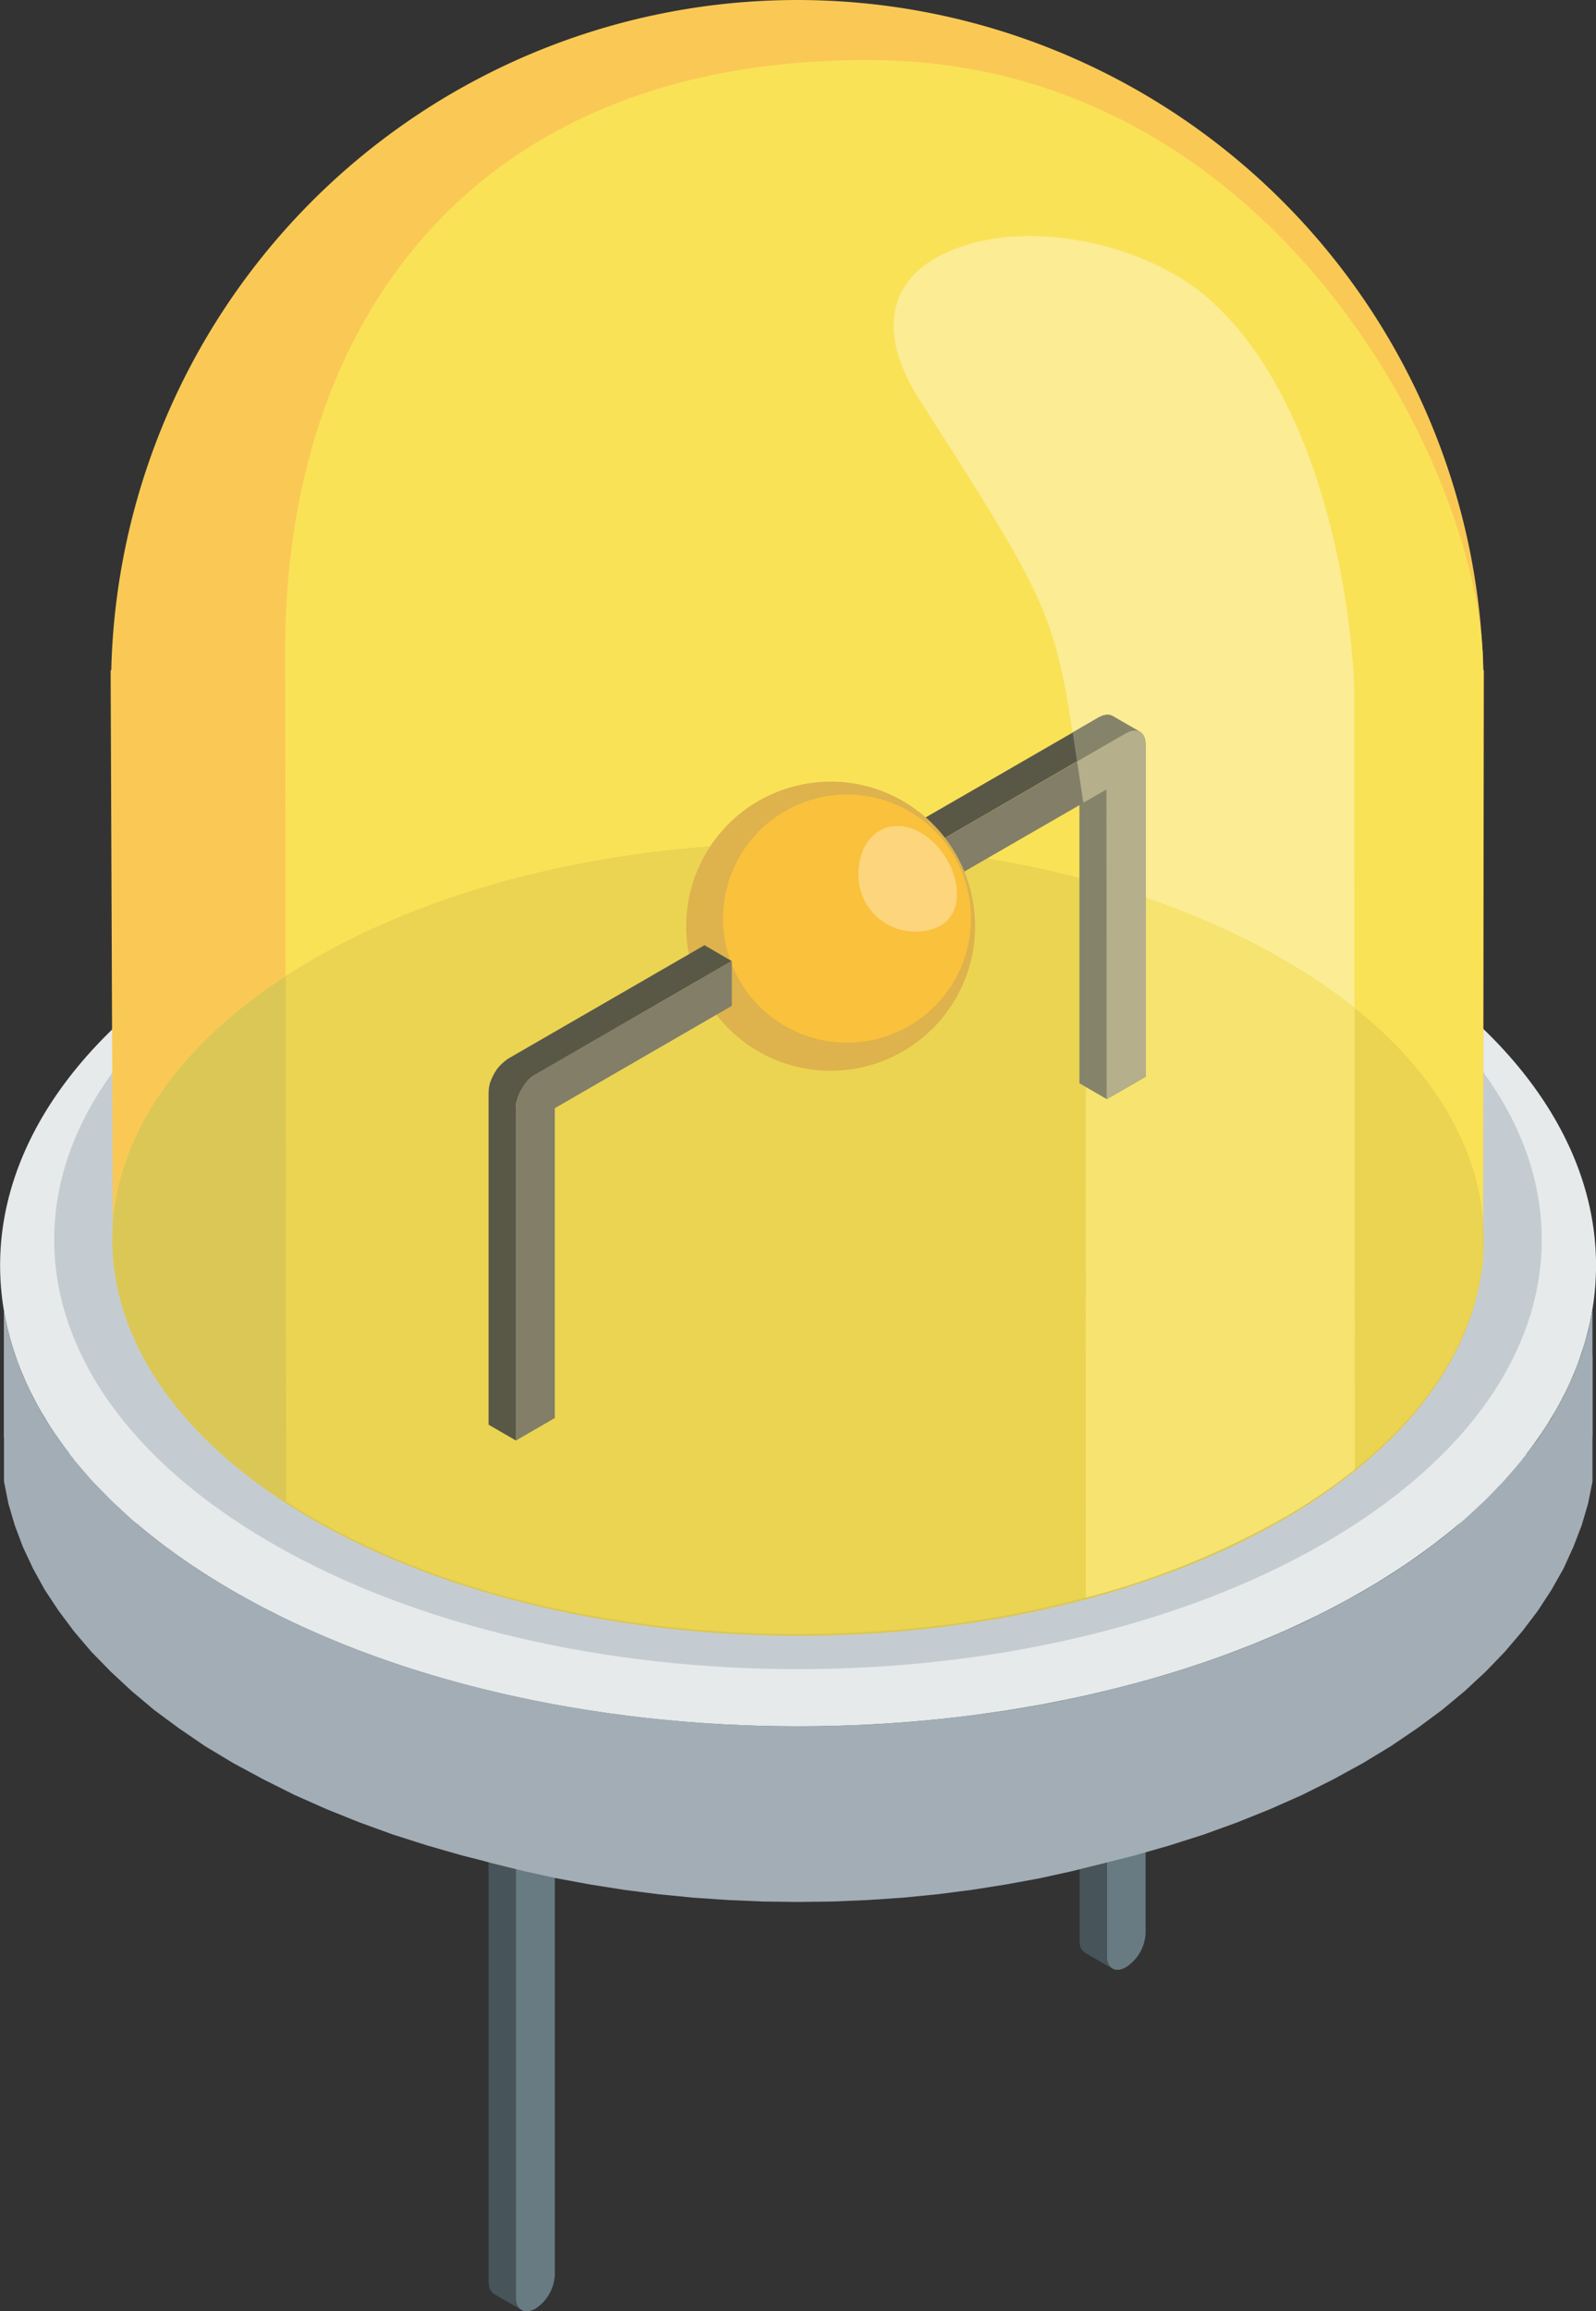
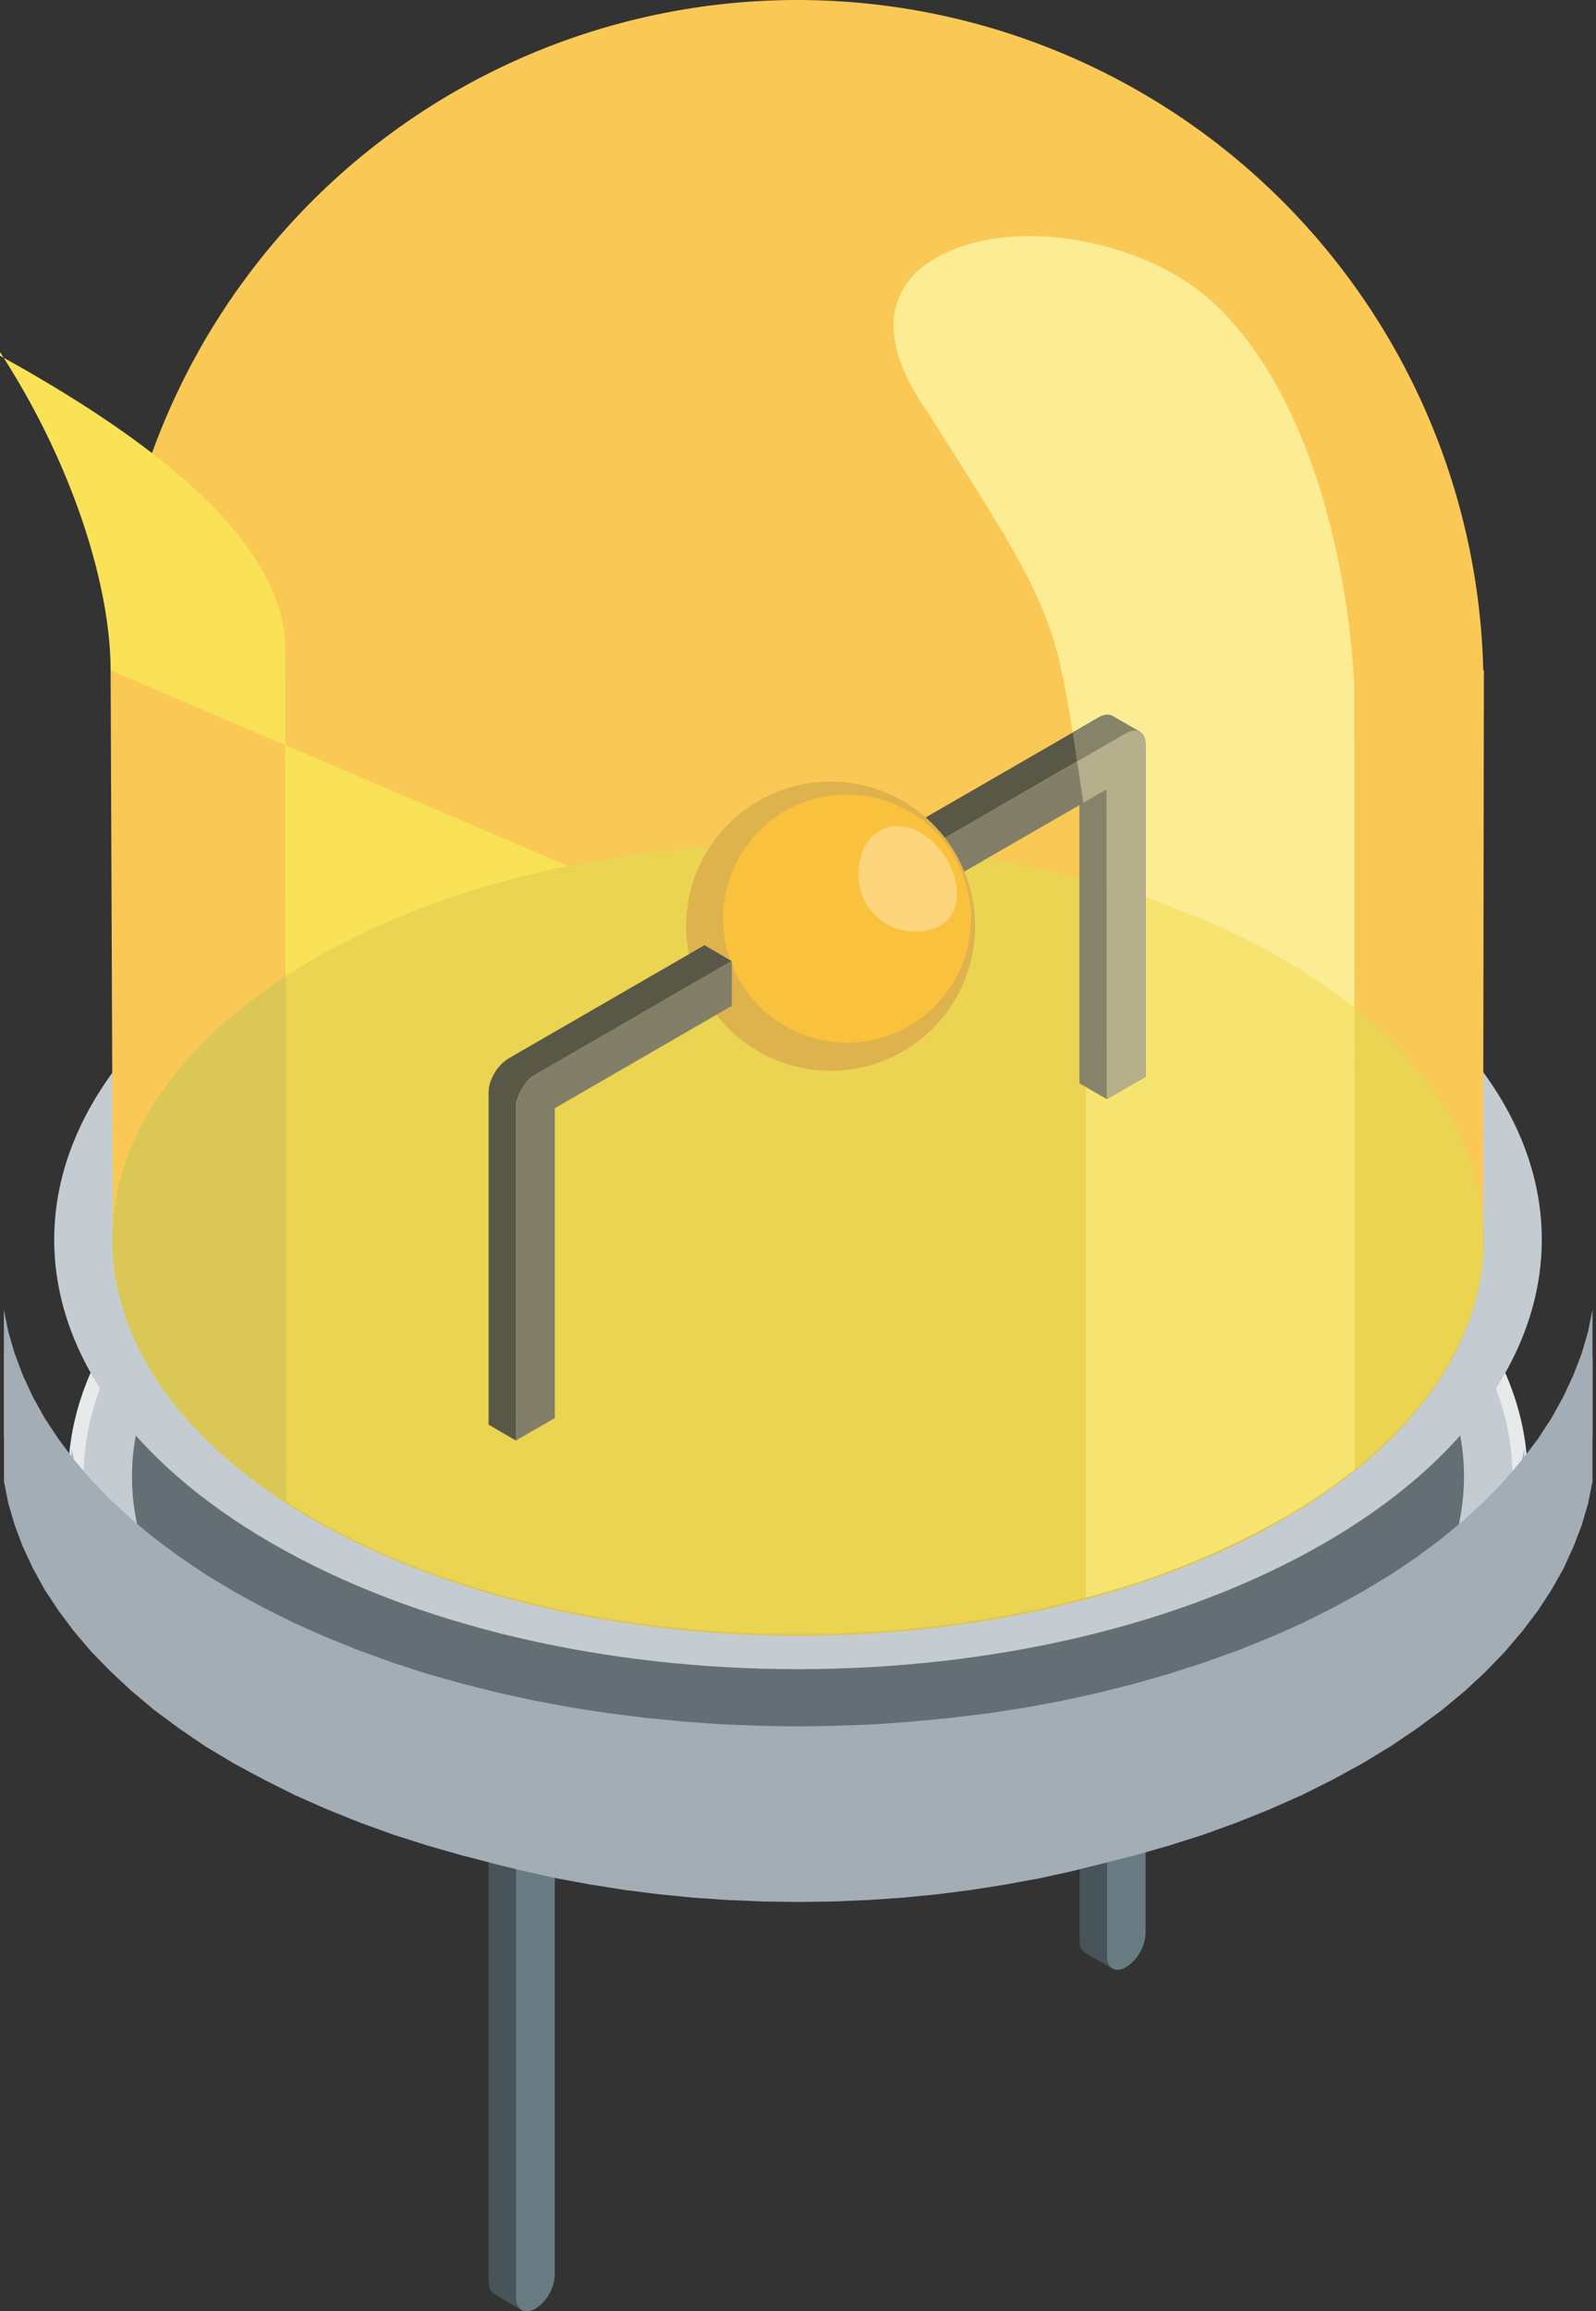
<svg xmlns="http://www.w3.org/2000/svg" data-name="グループ 223" width="72.754" height="105.273">
  <rect width="100%" height="100%" fill="#333333" stroke="none" />
  <defs>
    <clipPath id="a">
      <path data-name="長方形 393" fill="none" d="M0 0h72.754v105.273H0z" />
    </clipPath>
  </defs>
  <path data-name="パス 773" d="M49.212 72.025v16.351l.01.2.049.166.088.117.107.088 1.248.722-.117-.088-.078-.127-.052-.171-.02-.185V72.741l1.779-1.024-1.248-.712z" fill="#475459" />
  <path data-name="パス 774" d="M22.271 82.309v21.615l.02.2.049.166.088.117.107.088 1.248.722-.117-.088-.078-.123-.049-.176-.02-.185V83.031l1.776-1.024-1.249-.712z" fill="#475459" />
  <g data-name="グループ 222">
    <g data-name="グループ 221" clip-path="url(#a)" fill-rule="evenodd">
      <path data-name="パス 775" d="M25.292 82.01v21.615a1.958 1.958 0 01-.886 1.531c-.488.283-.888.049-.888-.507V83.034z" fill="#687b82" />
      <path data-name="パス 776" d="M52.222 71.72v16.347a1.958 1.958 0 01-.888 1.531c-.488.283-.878.059-.878-.507V72.744z" fill="#687b82" />
      <path data-name="パス 777" d="M12.855 53.676c12.992-7.5 34.041-7.5 47.033 0s13 19.664.01 27.164-34.06 7.491-47.053 0c-12.992-7.51-12.973-19.664.01-27.164" fill="#e6eaeb" />
      <path data-name="パス 778" d="M69.491 65.993v3.268l-.2.917-.263.907-.341.907-.419.9-.488.878-.575.878-.644.858-.722.839-.8.839-.878.8-.956.79-1.024.771-1.1.741-1.18.712-1.239.683-1.288.634-1.327.595-1.366.546-1.4.507-1.434.458-1.453.419-1.492.38-1.512.332-1.541.283-1.551.244-1.561.2-1.58.156-1.59.107-1.59.068-1.6.02-1.59-.02-1.6-.068-1.58-.107-1.58-.156-1.57-.2-1.551-.244-1.531-.283-1.512-.332-1.492-.371-1.464-.422-1.434-.468-1.4-.5-1.366-.556-1.327-.595-1.288-.634-1.239-.683-1.18-.712-1.1-.741-1.024-.771-.956-.79-.868-.8-.8-.839-.732-.839-.644-.858-.566-.878-.5-.878-.419-.9-.341-.907-.265-.901-.2-.917v-3.267l.2.917.263.907.341.907.419.9.5.888.566.868.644.858.732.849.8.819.868.819.956.78 1.024.771 1.1.741 1.18.722 1.239.673 1.288.644 1.327.585 1.366.556 1.4.507 1.434.458 1.463.419 1.492.371 1.512.332 1.531.283 1.551.244 1.57.2 1.58.156 1.58.107 1.6.068 1.59.02 1.6-.02 1.59-.068 1.59-.107 1.58-.156 1.561-.2 1.551-.244 1.541-.283 1.512-.332 1.492-.371 1.453-.419 1.434-.468 1.4-.5 1.366-.556 1.327-.585 1.288-.644 1.239-.673 1.18-.722 1.1-.741 1.024-.771.956-.78.878-.81.8-.829.722-.849.644-.858.566-.868.5-.888.419-.9.341-.903.263-.907z" fill="#a3adb5" />
      <path data-name="パス 779" d="M13.353 53.959c12.719-7.345 33.329-7.345 46.048 0s12.729 19.254.01 26.6-33.348 7.345-46.067 0-12.709-19.254.01-26.6" fill="#c5ccd1" />
      <path data-name="パス 780" d="M14.914 54.856c11.851-6.847 31.066-6.847 42.927 0S69.7 72.803 57.85 79.64s-31.085 6.847-42.946 0-11.841-17.937.01-24.785" fill="#646e75" />
-       <path data-name="パス 781" d="M10.661 42.78c14.2-8.2 37.221-8.2 51.432 0s14.221 21.5.01 29.7-37.25 8.2-51.452 0-14.192-21.5.01-29.7" fill="#e6eaeb" />
      <path data-name="パス 782" d="M72.594 59.653v5.755l-.2 1-.293.995-.38.985-.449.975-.546.975-.624.956-.712.936-.79.927-.868.9-.956.888-1.044.868-1.122.829-1.209.819-1.288.78-1.356.741-1.4.7-1.453.644-1.492.6-1.531.556-1.57.5-1.6.458-1.629.41-1.648.361-1.678.312-1.7.263-1.717.215-1.726.166-1.736.127-1.736.068-1.756.029-1.736-.029-1.746-.068-1.736-.117-1.726-.176-1.717-.215-1.687-.263-1.687-.312-1.648-.361-1.629-.41-1.6-.458-1.57-.5-1.54-.545-1.492-.6-1.453-.644-1.4-.7-1.364-.749-1.3-.78-1.2-.82-1.122-.829-1.037-.868-.956-.888-.878-.9-.79-.927-.7-.936-.634-.956-.536-.975-.458-.975-.374-.983-.293-.995-.2-1v-5.759l.2.995.293 1 .371.989.458.985.536.966.634.956.7.936.79.927.878.9.956.888 1.034.858 1.128.836 1.209.819 1.3.78 1.356.741 1.4.7 1.453.644 1.492.6 1.531.556 1.57.507 1.6.449 1.629.41 1.648.361 1.678.312 1.7.263 1.717.215 1.726.166 1.736.127 1.746.068 1.736.029 1.756-.029 1.736-.068 1.736-.127 1.726-.166 1.719-.209 1.7-.263 1.678-.312 1.648-.361 1.629-.41 1.6-.458 1.57-.507 1.531-.546 1.492-.6 1.453-.644 1.4-.7 1.356-.741 1.288-.78 1.209-.81 1.122-.839 1.044-.868.956-.888.868-.9.79-.927.712-.936.624-.956.536-.966.458-.985.38-.985.293-.995z" fill="#a3adb5" />
      <path data-name="パス 783" d="M72.594 61.726v5.755l-.2 1-.293.995-.38.985-.449.985-.546.966-.624.956-.712.936-.79.927-.868.9-.956.888-1.044.868-1.122.829-1.209.819-1.288.78-1.356.741-1.4.7-1.453.644-1.492.6-1.531.556-1.57.5-1.6.458-1.629.41-1.648.361-1.678.312-1.7.263-1.717.215-1.726.176-1.736.117-1.736.068-1.756.029-1.736-.029-1.746-.068-1.736-.117-1.726-.176-1.717-.215-1.687-.263-1.687-.312-1.648-.361-1.629-.41-1.6-.458-1.57-.5L16.372 83l-1.492-.6-1.453-.644-1.4-.7-1.373-.739-1.3-.78-1.2-.819-1.122-.829-1.034-.868-.956-.888-.878-.9-.79-.927-.7-.936-.634-.956-.536-.975-.458-.975-.371-.985-.293-.995-.2-1v-5.758l.2 1 .293.995.371.985.458.985.536.966.634.956.7.936.79.927.878.9.956.888 1.034.868 1.122.841 1.209.81 1.3.78 1.356.741 1.4.7 1.453.644 1.492.6 1.531.556 1.57.507 1.6.449 1.629.41 1.648.361 1.678.312 1.7.263 1.717.215 1.726.176 1.736.117 1.746.068 1.736.029 1.756-.029 1.736-.068 1.736-.117 1.726-.176 1.717-.215 1.7-.263 1.678-.312 1.648-.361 1.629-.41 1.6-.458 1.57-.5 1.531-.556 1.492-.6 1.453-.644 1.4-.7 1.356-.741 1.288-.78 1.209-.81 1.122-.839 1.044-.868.956-.888.868-.9.79-.927.712-.936.624-.956.532-.959.458-.985.38-.985.293-.995z" fill="#a3adb5" />
      <path data-name="パス 784" d="M12.407 42.614c13.236-7.647 34.694-7.647 47.94 0s13.246 20.044.01 27.681-34.714 7.647-47.96 0-13.226-20.034.01-27.681" fill="#c5ccd1" />
      <path data-name="パス 785" d="M67.614 30.53a31.28 31.28 0 00-62.542 0h-.029L5.15 57.3c.38 4.3 3.414 8.544 9.11 11.831 12.212 7.052 32.022 7.052 44.234 0 5.686-3.287 8.73-7.53 9.11-11.831l.039-26.774z" fill="#fac955" />
-       <path data-name="パス 786" d="M5.043 30.529zm62.571 0c0-8.9-9.344-27.613-27.74-27.789S12.992 14.777 13.002 29.612l.039 38.772c.39.254.8.507 1.219.751 12.212 7.052 32.022 7.052 44.234 0 5.686-3.287 8.73-7.53 9.11-11.831z" fill="#fae257" />
+       <path data-name="パス 786" d="M5.043 30.529zc0-8.9-9.344-27.613-27.74-27.789S12.992 14.777 13.002 29.612l.039 38.772c.39.254.8.507 1.219.751 12.212 7.052 32.022 7.052 44.234 0 5.686-3.287 8.73-7.53 9.11-11.831z" fill="#fae257" />
      <path data-name="パス 787" d="M14.28 43.697c12.2-7.052 31.983-7.052 44.195 0s12.212 18.474.01 25.526-32 7.042-44.214 0c-12.212-7.062-12.192-18.484.01-25.526" fill="#dbc755" />
      <path data-name="パス 788" d="M61.751 66.93a26.875 26.875 0 01-3.268 2.214 37.465 37.465 0 01-8.993 3.619l-.01-35.5c-1.434-9.4-.849-8.574-7.549-19.03-1.97-3.082-1.336-5.29.693-6.461 3.57-2.048 9.539-.8 12.543 1.892 4.887 4.387 6.37 13.051 6.565 17.587z" fill="#fcec94" />
      <path data-name="パス 789" d="M14.279 43.697c12.2-7.042 31.983-7.052 44.195 0 5.755 3.316 8.8 7.608 9.13 11.958v1.619l-.039.371c-.507 4.184-3.531 8.291-9.071 11.49-12.212 7.052-32.022 7.052-44.234 0a29.813 29.813 0 01-1.219-.741l-.02-23.926c.4-.254.819-.517 1.258-.771" fill="#ebd452" />
      <path data-name="パス 790" d="M49.491 40.069a37.086 37.086 0 018.993 3.628 25.476 25.476 0 013.268 2.214l.01 21.01a25.8 25.8 0 01-3.268 2.214 37.086 37.086 0 01-8.993 3.626z" fill="#f7e36f" />
      <path data-name="パス 791" d="M50.453 50.063l-1.248-.722V35.228l1.248.722z" fill="#85846a" />
      <path data-name="パス 792" d="M41.151 37.835l8.944-5.16.176-.078.166-.039h.146l.137.059 1.239.712-.127-.049-.146-.01-.176.039-.176.078-8.935 5.17v2.039l-1.248-.722z" fill="#595847" />
      <path data-name="パス 793" d="M48.9 33.361l1.187-.693.176-.078.166-.039.156.01.127.049 1.248.722-.133-.049-.146-.01-.166.041-.176.078-2.243 1.286z" fill="#85846a" />
      <path data-name="パス 794" d="M42.4 38.557l8.935-5.16c.5-.283.888-.059.888.507v15.139l-1.77 1.021V35.953L42.4 40.596z" fill="#827e68" />
      <path data-name="パス 795" d="M49.101 34.685l2.234-1.287c.488-.283.888-.059.888.507v15.138l-1.766 1.021-.01-14.111-1.063.611z" fill="#b5af8b" />
      <path data-name="パス 796" d="M37.865 48.77a6.584 6.584 0 10-6.584-6.584 6.581 6.581 0 006.584 6.584" fill="#deb24c" />
      <path data-name="パス 797" d="M38.615 47.492a5.652 5.652 0 10-5.657-5.658 5.653 5.653 0 005.657 5.657" fill="#fac13c" />
      <path data-name="パス 798" d="M42.926 38.791c-1.506-1.97-3.794-1.336-3.794 1.064a2.573 2.573 0 002.575 2.575c2.331 0 2.273-2.253 1.219-3.638" fill="#fcd57c" />
      <path data-name="パス 799" d="M23.16 48.222l8.954-5.17 1.239.722-8.944 5.17-.185.117-.166.156-.146.185-.127.2-.117.215-.079.222-.059.224-.01.215v15.136l-1.248-.722V49.754l.017-.215.049-.224.088-.215.107-.215.127-.2.156-.176.173-.16z" fill="#595847" />
      <path data-name="パス 800" d="M33.359 45.814l-8.067 4.662v14.111l-1.775 1.027V50.476a1.976 1.976 0 01.889-1.541l8.954-5.16z" fill="#827e68" />
    </g>
  </g>
</svg>